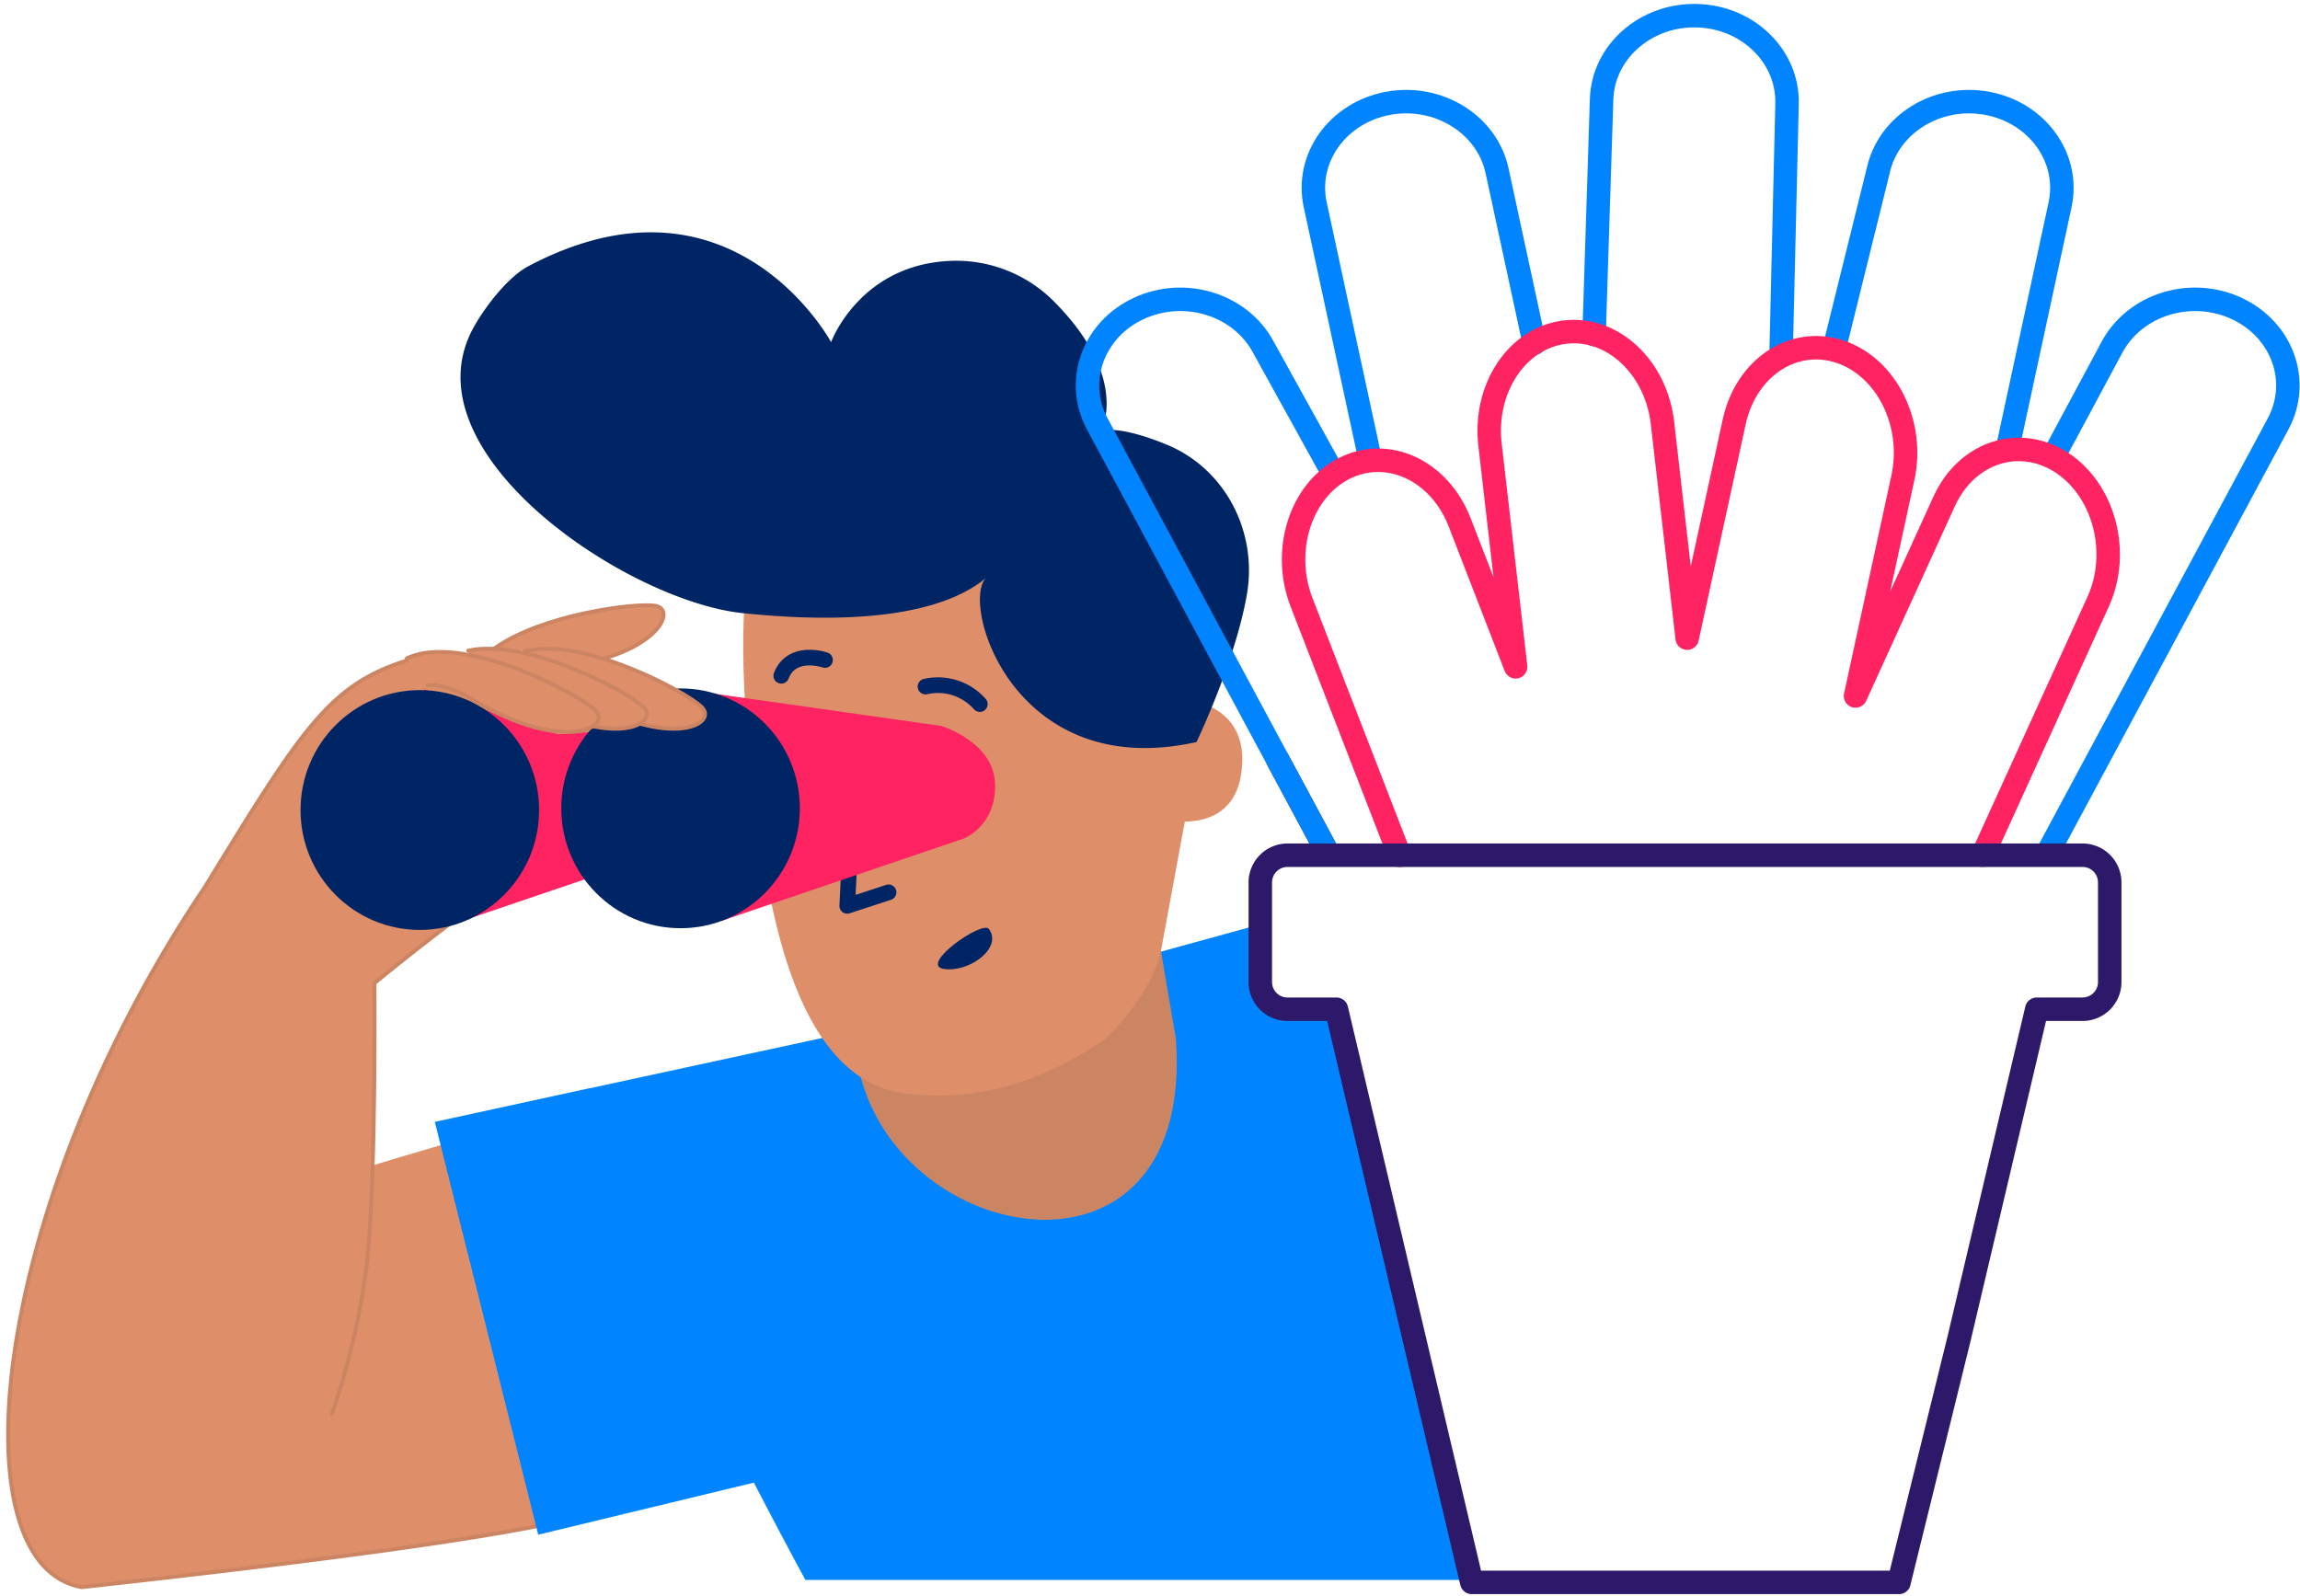
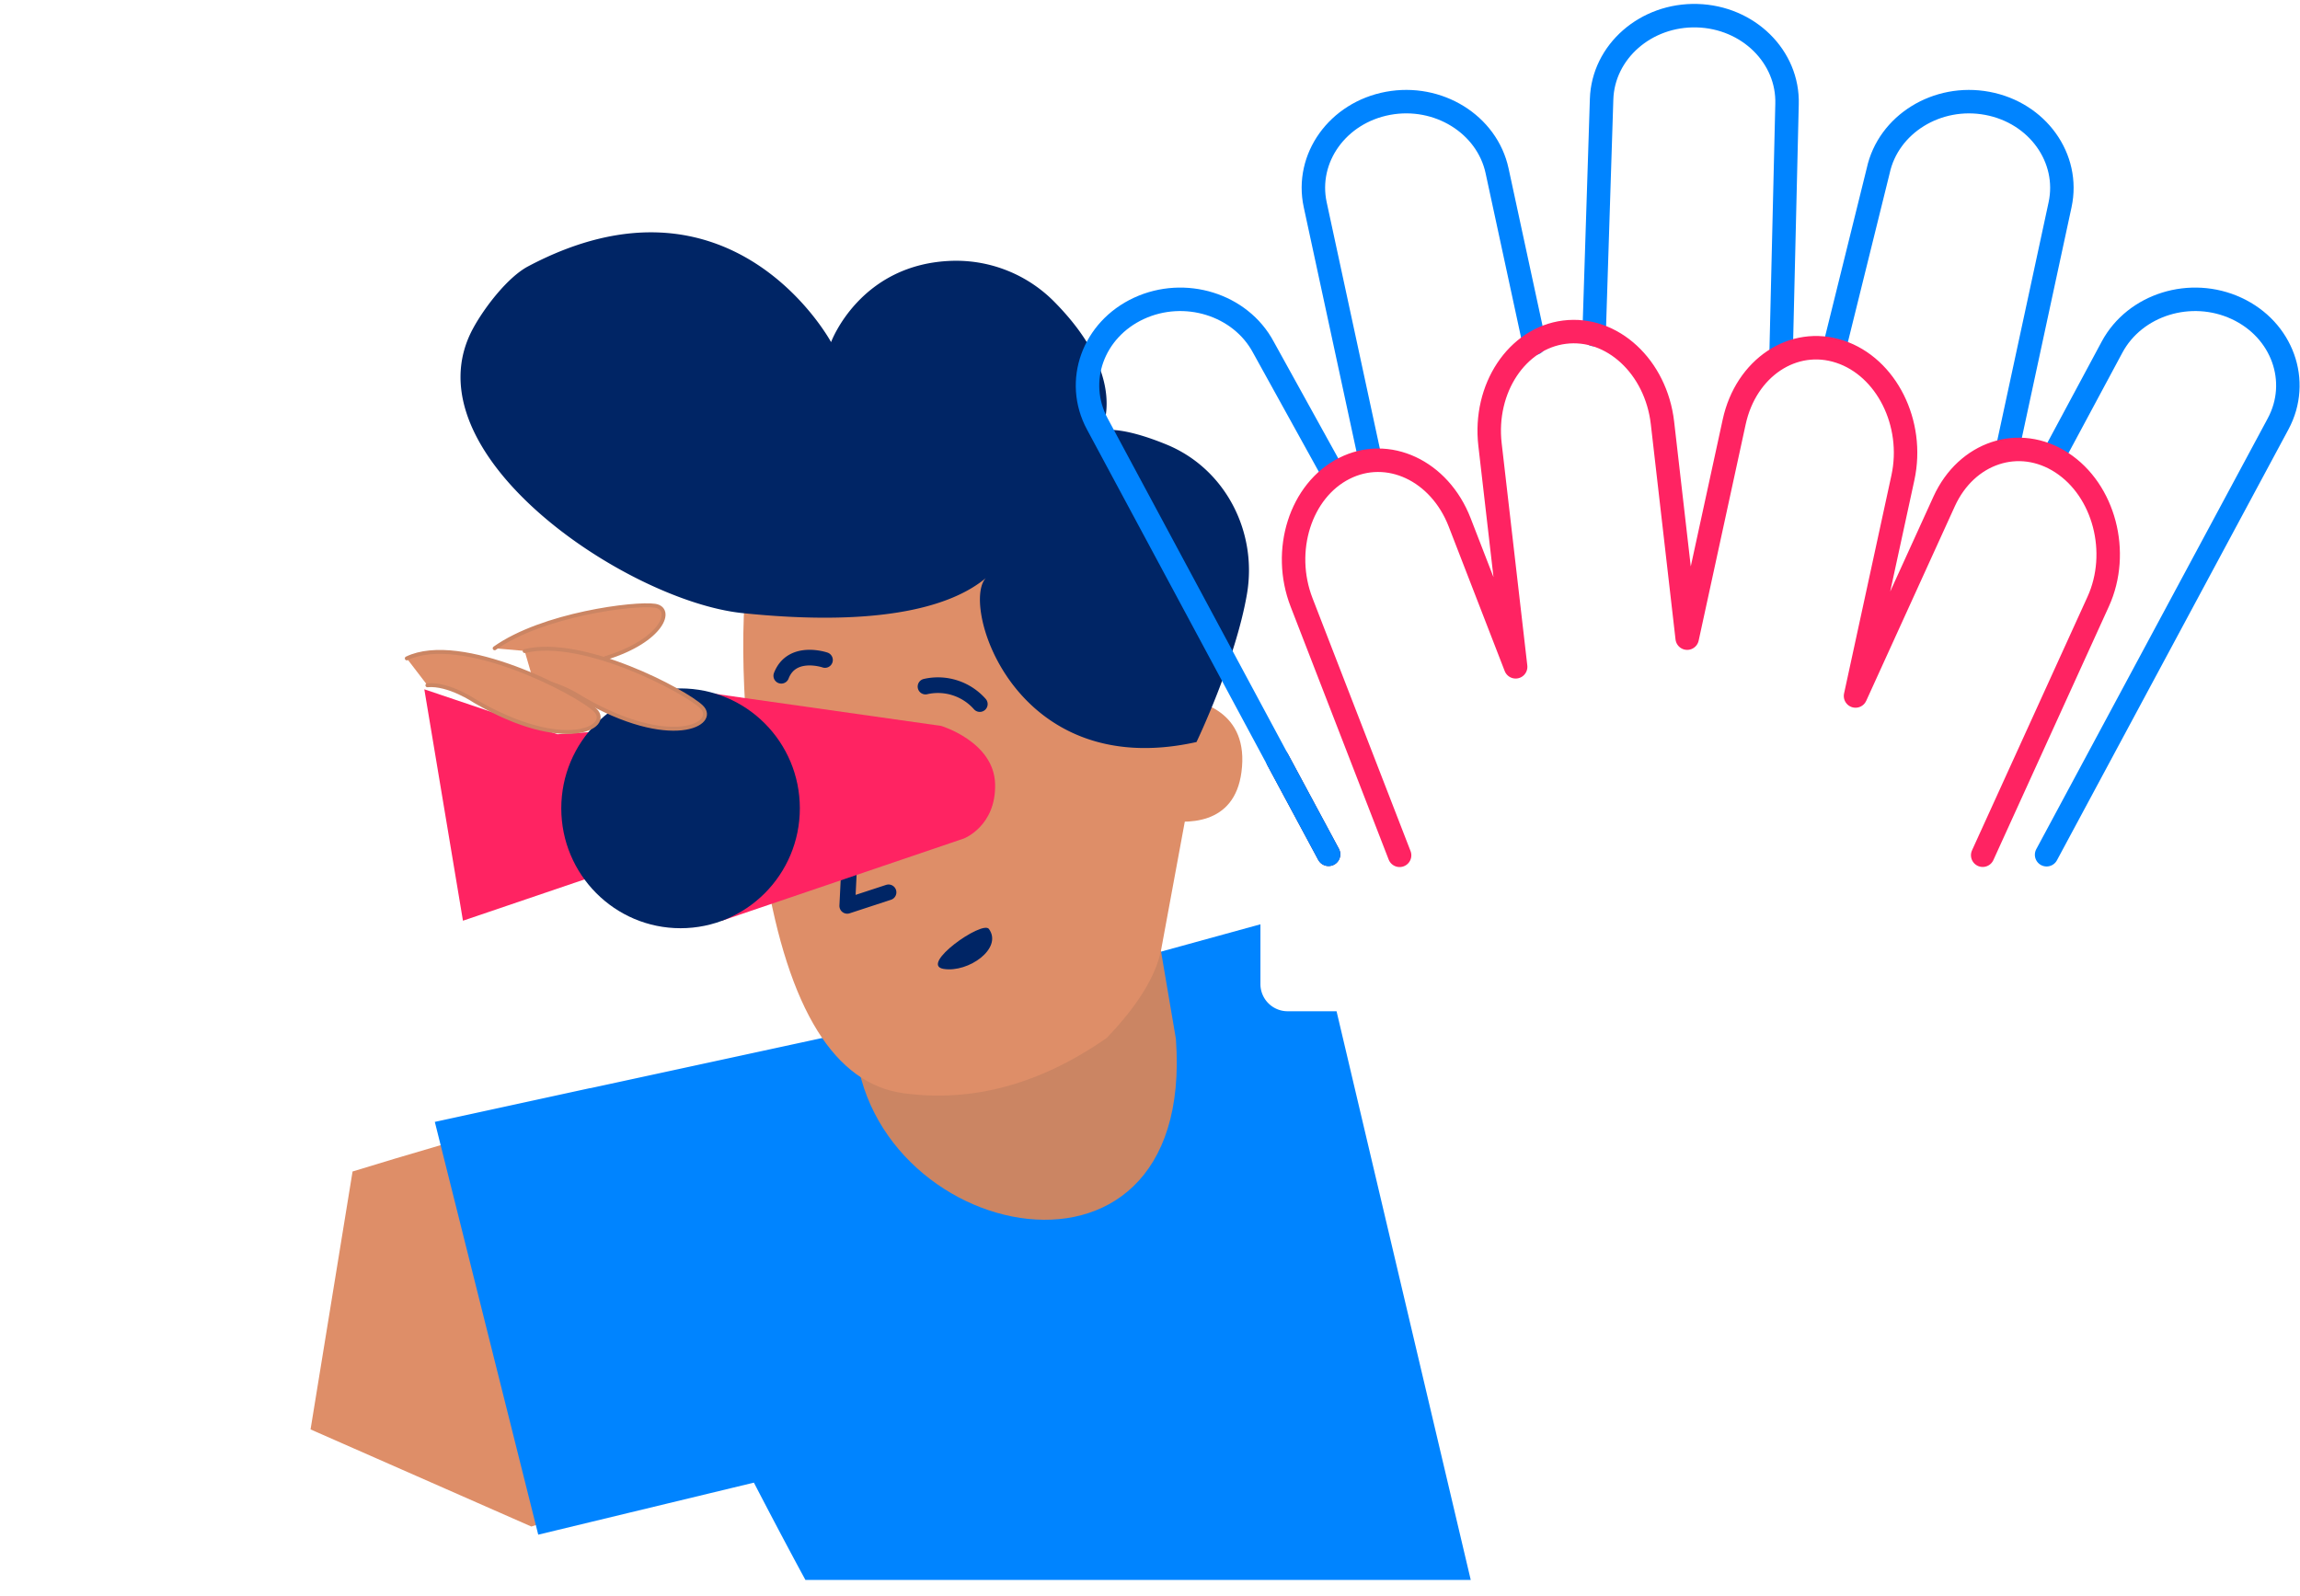
<svg xmlns="http://www.w3.org/2000/svg" width="588" height="408">
  <g fill="none" fill-rule="evenodd">
    <g fill="#DE8E68">
      <path d="M135.847 390.313c67.288-22.882 140.717-31.204 140.717-31.204l-124.209-77.453s-33.727 9.078-62.222 17.88l-10.739 65.94z" />
-       <path stroke="#CB8563" stroke-linecap="round" stroke-linejoin="round" d="M136.87 390.313q-32.84 6.37-115.939 15.495c-32.667-5.64-23.347-97.781 31.57-179.197 24.612-40.247 31.693-51.183 50.61-57.444 7.4-2.446 15.326-2.44 23.738 1.302 29.913 13.315 61.702 27.172 40.412 33.26s-71.537 47.647-71.537 47.647.478 53.979-2.177 73.655a190.7 190.7 0 0 1-8.728 36.571" />
    </g>
    <path fill="#0084FF" fill-rule="nonzero" d="M341.694 258.56h-12.482a6.95 6.95 0 0 1-6.98-6.936v-15.298l-26.193 7.204 3.566 19.217c5.468 74.501-80.528 54.393-77.139 0l-71.591 15.493v-.029l-39.712 8.64 26.438 105.543 55.136-13.306c7.604 14.688 13.173 24.883 13.173 24.883H376z" />
    <path fill="#DE8E68" d="M300.824 178.37c5.926.537 18.624 3.504 16.556 19.053-1.805 13.606-13.849 13.514-21.513 12.002" />
    <path fill="#CB8563" d="m295.491 235.411 5.129 30.213c5.281 72.525-84.023 50.894-82.101-4.068z" />
    <path fill="#DE8E68" d="M190.375 153.358c-1.48 22.563 1.867 50.777 5.253 69.101q8.924 53.507 35.401 57.072t51.897-14.141q12.058-12.574 13.978-22.857t12.24-66.285l-26.218-43.431z" />
    <path fill="#002565" fill-rule="nonzero" d="M305.89 189.723s9.96-20.734 12.893-37.81c2.755-16.049-5.62-32.165-20.63-38.281-12.564-5.137-16.652-3.466-16.652-3.466s7.464-13.336-11.939-32.976a35.28 35.28 0 0 0-25.97-10.509c-23.738.634-31.126 20.792-31.126 20.792s-25.31-47.004-77.463-19.366c-5.253 2.79-11.198 10.585-14.05 15.842-17.291 31.829 39.322 69.74 68.84 72.808 32.406 3.36 52.764-.692 62.668-9.323-7.45 5.18 5.797 52.904 53.428 42.29" />
    <path stroke="#002565" stroke-linecap="round" stroke-linejoin="round" stroke-width="4" d="m218.125 200.755-1.528 30.86 10.563-3.462m23.333-48.133a14.28 14.28 0 0 0-13.887-4.473m-25.696-6.798s-8.482-2.91-11.175 4.032" />
    <path fill="#002565" fill-rule="nonzero" d="M252.824 237.524c-1.671-2.305-17.951 9.179-11.59 10.21 6.36 1.033 15.176-5.26 11.59-10.21" />
    <g fill-rule="nonzero" transform="translate(76.666 175.657)">
      <path fill="#FF2362" d="m107.888 59.754 61.861-21.017s8.276-3.169 7.985-13.96c-.291-10.793-13.792-14.83-13.792-14.83L98.012.59z" />
      <path fill="#FF2362" d="m41.69 59.754 61.862-21.017s8.28-3.169 7.989-13.96c-.291-10.793-13.796-14.83-13.796-14.83l-31.891 2.127L31.814.59z" />
      <ellipse cx="97.32" cy="31.017" fill="#002565" rx="30.496" ry="30.657" />
-       <ellipse cx="30.663" cy="31.454" fill="#002565" rx="30.496" ry="30.657" />
    </g>
    <g fill="#DE8E68" stroke="#CB8563" stroke-linecap="round" stroke-linejoin="round">
      <path d="M126.46 165.758c12.273-8.713 35.864-11.646 40.974-10.883 4.904.734 2.058 8.881-12.608 13.375" />
      <path d="M134.134 166.469c14.804-3.649 40.969 10.196 45.18 14.243 4.514 4.32-7.726 11.138-30.7-2.27 0 0-6.734-4.57-12.173-4.052" />
-       <path d="M119.698 166.368c14.87-3.28 40.591 10.34 44.746 14.344 4.513 4.32-7.727 11.138-30.701-2.27 0 0-6.739-4.57-12.173-4.052" />
      <path d="M103.996 168.34c13.95-6.72 43.624 8.868 48.137 13.198s-7.727 11.133-30.702-2.27c0 0-6.733-4.571-12.168-4.053" />
    </g>
    <g stroke-linecap="round" stroke-linejoin="round" stroke-width="6">
      <path stroke="#0084FF" d="m392.253 87.778-9.517-44.096c-2.57-11.92-15.067-19.651-27.91-17.26-12.836 2.402-21.162 13.99-18.587 25.933l13.955 64.66M455.33 90.947l1.528-64.275c.389-12.155-9.907-22.302-22.999-22.662h0c-13.087-.36-24.022 9.201-24.406 21.356l-1.922 60.179m105.677 29.246 13.452-62.43c2.57-11.925-5.765-23.533-18.593-25.934h0c-12.842-2.401-25.333 5.34-27.908 17.26l-11.266 45.522m54.323 129.333L582.4 108.38c5.847-10.877 1.086-24.098-10.632-29.53h0c-11.718-5.427-25.944-1.008-31.805 9.874l-15.019 27.983" />
      <path stroke="#2E186A" d="m326.664 194.276 12.986 24.161" />
      <path stroke="#0084FF" d="m340.566 120.58-17.607-31.856c-5.847-10.882-20.082-15.3-31.805-9.874-11.717 5.432-16.474 18.653-10.632 29.53l38.315 71.335 20.813 38.722" />
      <path stroke="#FF2362" d="m506.88 218.667 29.519-64.832c5.722-12.563 1.547-28.483-9.33-35.562h0c-10.873-7.074-24.325-2.627-30.047 9.936l-22.653 49.743 12.112-55.813c3.008-13.87-4.208-28.305-16.118-32.234h0c-11.915-3.933-24.022 4.126-27.02 18l-12.011 55.26-6.318-55.044c-1.653-14.335-12.866-24.718-25.04-23.191h0c-12.175 1.532-20.702 14.407-19.05 28.733l6.553 56.831-14.312-36.94c-5.14-13.264-18.357-19.435-29.518-13.778h0c-11.156 5.653-16.037 20.987-10.896 34.25l25.06 64.665" />
-       <path stroke="#2E186A" d="m485.478 404.592 15.32-62.153 19.9-84.392h11.68a6.96 6.96 0 0 0 6.98-6.94v-25.486a6.95 6.95 0 0 0-6.98-6.954H329.176a6.96 6.96 0 0 0-6.976 6.954v25.486a6.95 6.95 0 0 0 6.976 6.94h12.492l34.591 146.545h109.22" />
    </g>
  </g>
</svg>